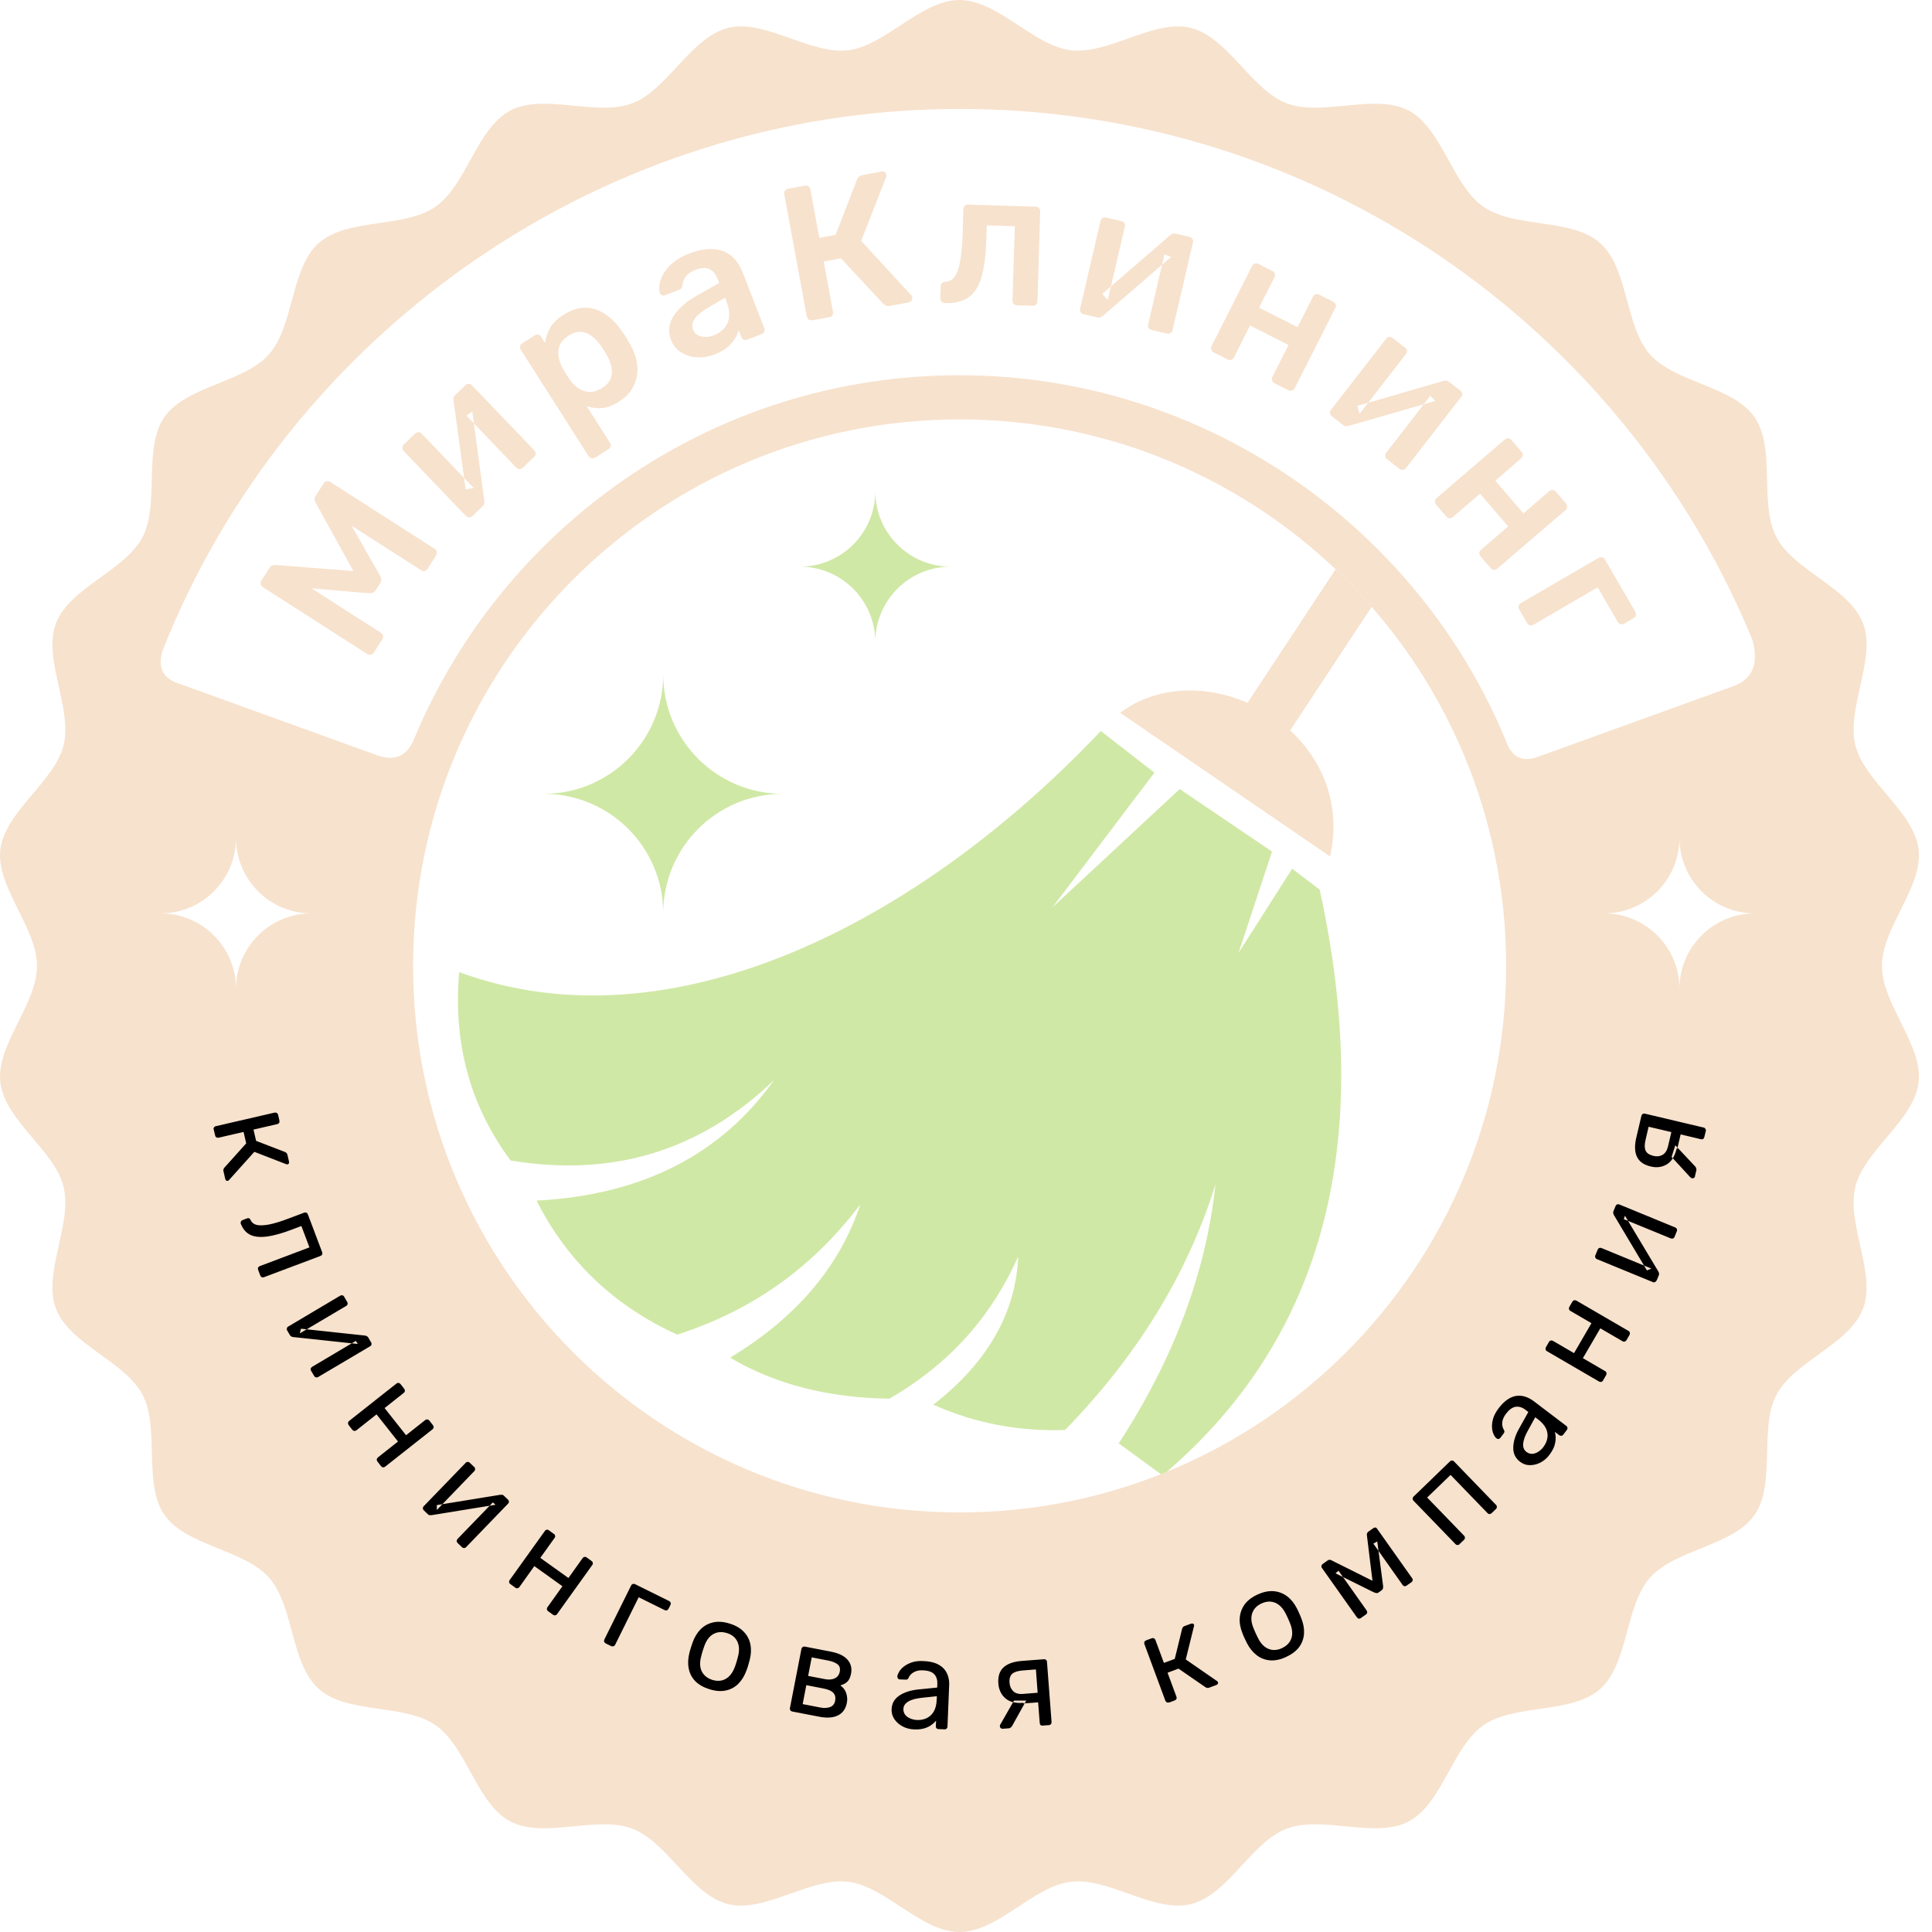
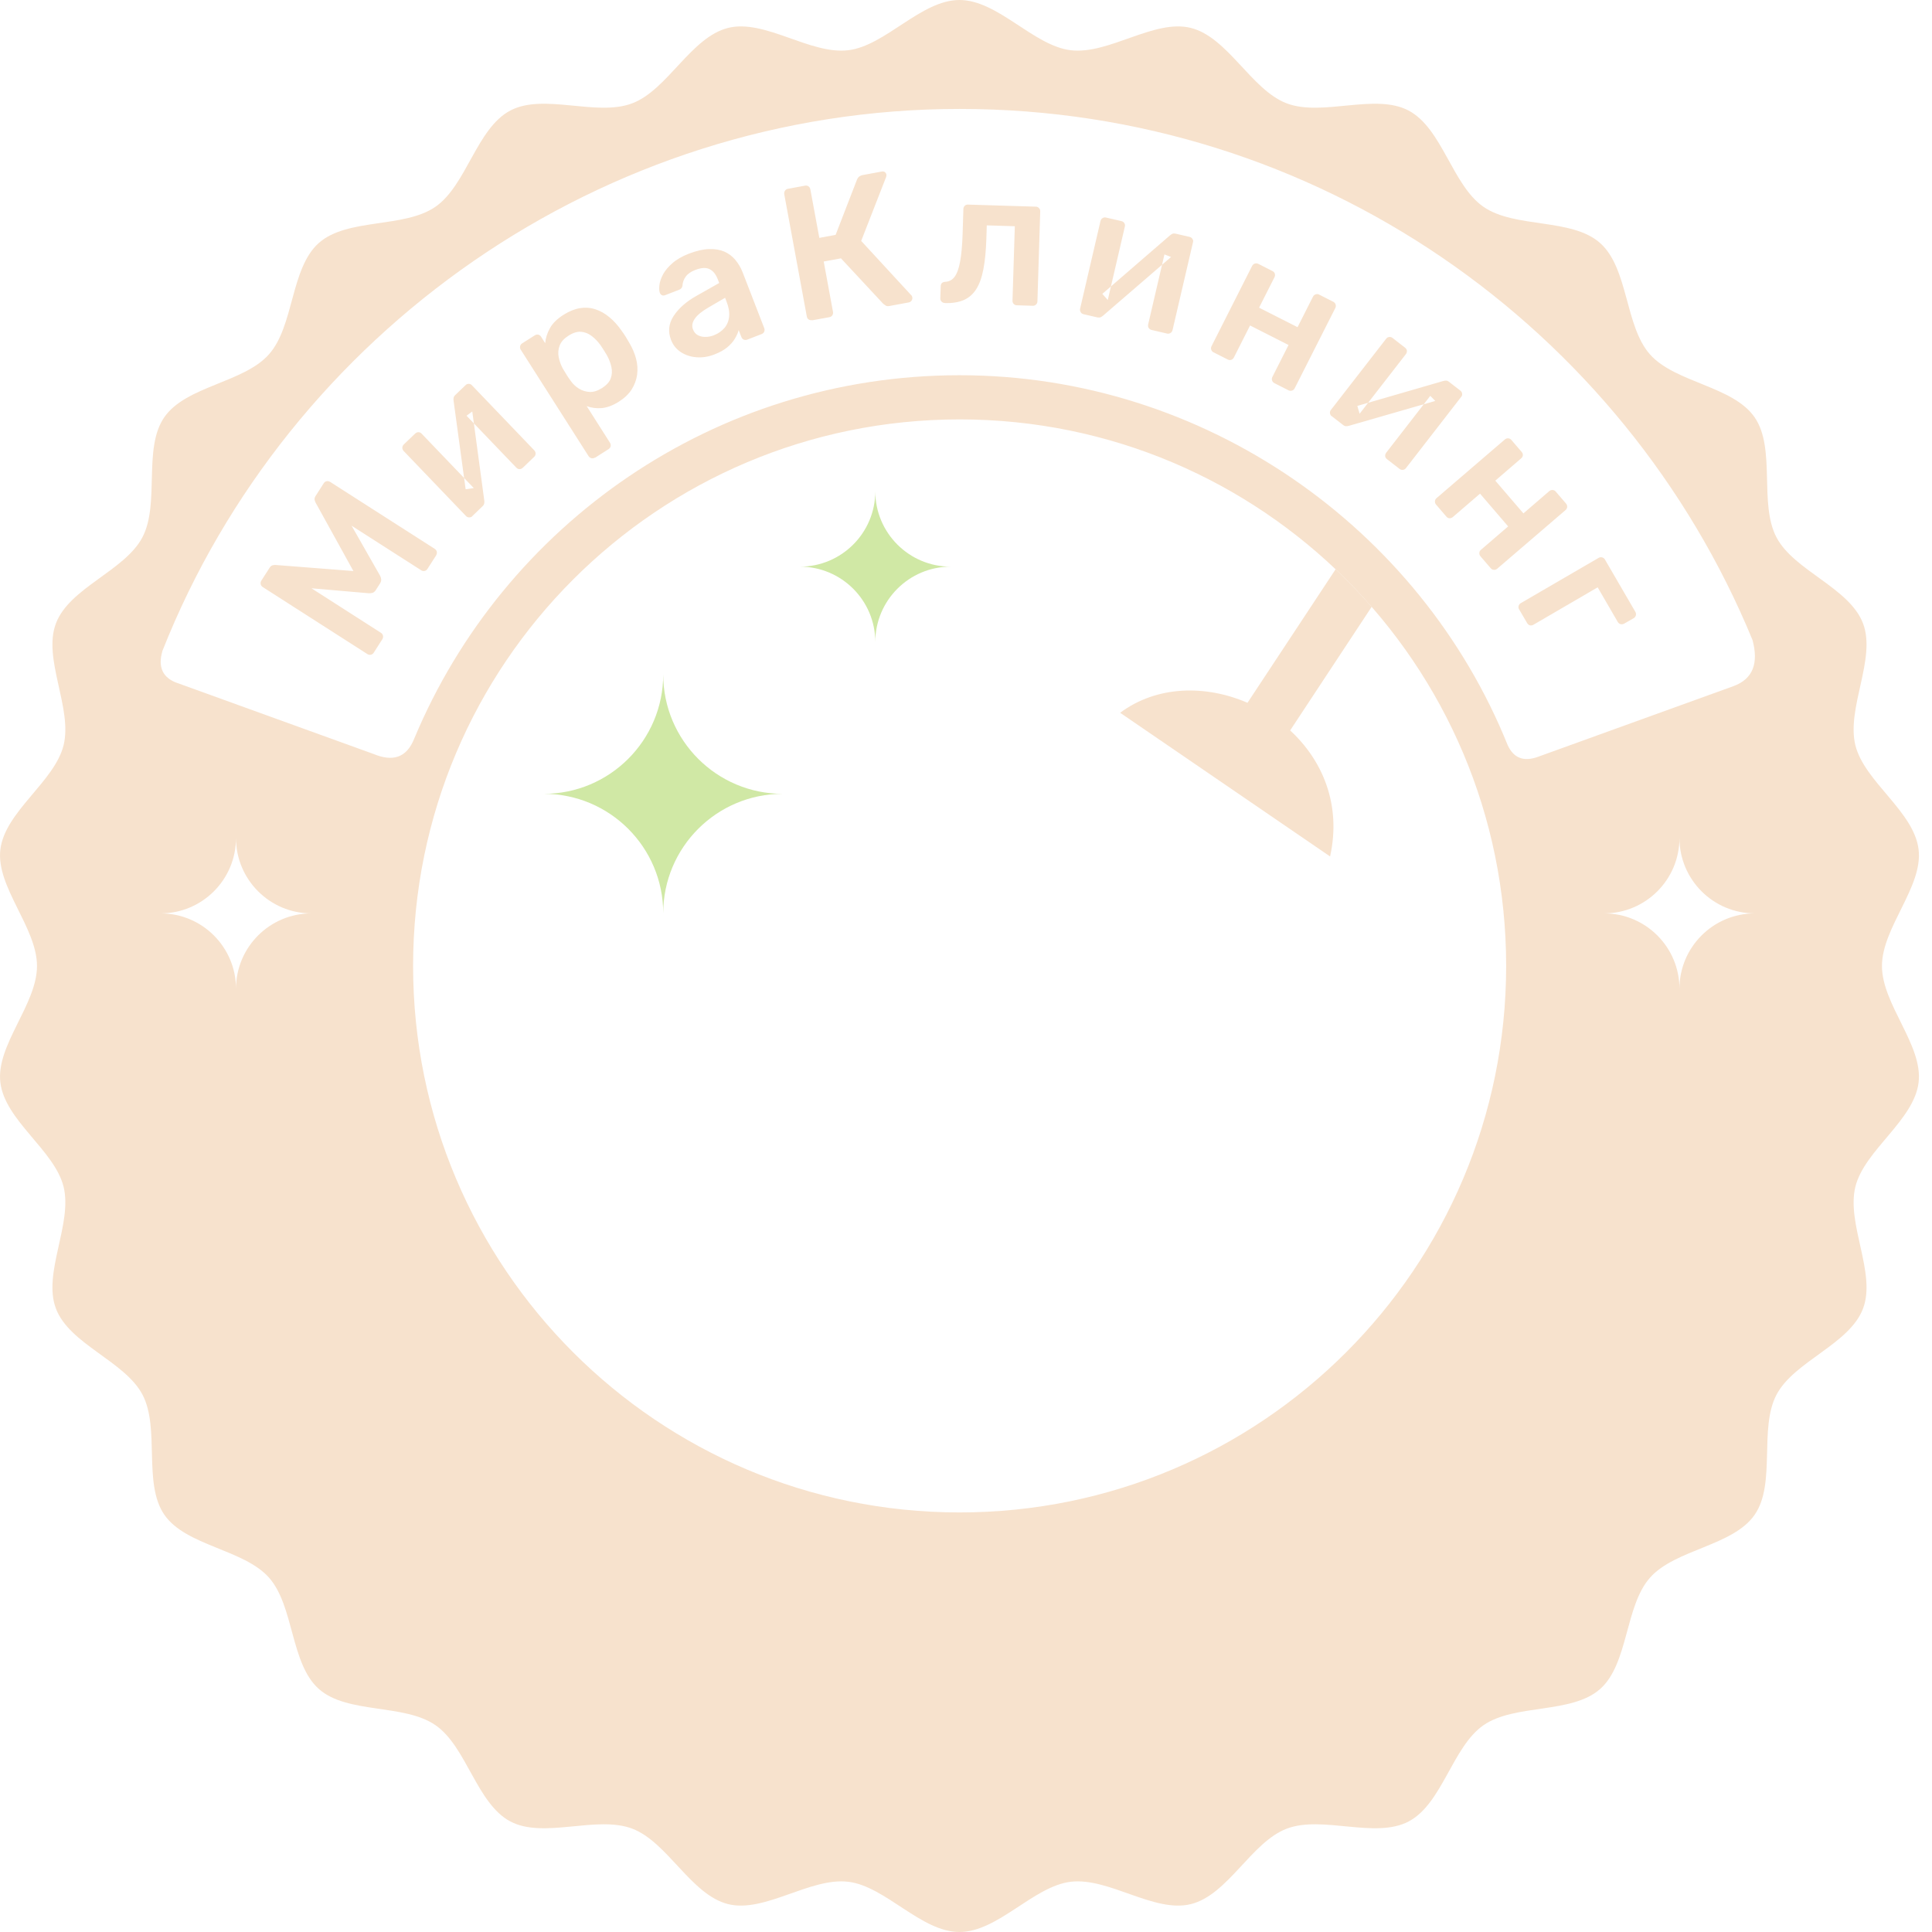
<svg xmlns="http://www.w3.org/2000/svg" width="60" height="60" viewBox="0 0 60 60" fill="none">
  <path fill-rule="evenodd" clip-rule="evenodd" d="M29.802 13.025C39.176 13.025 46.775 20.623 46.775 29.997C46.775 39.372 39.176 46.97 29.802 46.97C20.428 46.97 12.829 39.372 12.829 29.997C12.829 20.623 20.428 13.025 29.802 13.025ZM5.521 21.216L11.607 23.418C12.18 23.654 12.624 23.552 12.867 22.932C15.634 16.308 22.174 11.653 29.802 11.653C37.431 11.653 44.107 16.405 46.822 23.14C46.998 23.522 47.298 23.681 47.787 23.495L53.831 21.31C54.443 21.087 54.619 20.596 54.426 19.877C50.443 10.198 40.92 3.383 29.802 3.383C18.685 3.383 8.948 10.351 5.047 20.207C4.891 20.727 5.06 21.06 5.523 21.218L5.521 21.216ZM49.816 28.366C51.108 28.366 52.157 27.317 52.157 26.025C52.157 27.317 53.206 28.366 54.498 28.366C53.206 28.366 52.157 29.415 52.157 30.707C52.157 29.415 51.108 28.366 49.816 28.366ZM4.988 28.366C6.28 28.366 7.329 27.317 7.329 26.025C7.329 27.317 8.378 28.366 9.67 28.366C8.378 28.366 7.329 29.415 7.329 30.707C7.329 29.415 6.28 28.366 4.988 28.366ZM59.584 33.616C59.723 32.458 58.446 31.195 58.446 30C58.446 28.805 59.723 27.542 59.584 26.384C59.443 25.199 57.9 24.279 57.62 23.143C57.337 21.987 58.275 20.457 57.858 19.361C57.436 18.25 55.718 17.729 55.17 16.688C54.619 15.639 55.16 13.927 54.49 12.958C53.818 11.986 52.025 11.889 51.241 11.006C50.458 10.123 50.577 8.33 49.691 7.546C48.809 6.763 47.045 7.098 46.071 6.423C45.101 5.753 44.791 3.983 43.742 3.432C42.7 2.884 41.069 3.631 39.958 3.209C38.861 2.792 38.132 1.151 36.979 0.866C35.843 0.585 34.437 1.701 33.252 1.56C32.094 1.421 30.993 0 29.797 0C28.602 0 27.501 1.421 26.343 1.56C25.157 1.701 23.754 0.585 22.615 0.866C21.46 1.151 20.733 2.792 19.634 3.209C18.523 3.631 16.892 2.884 15.85 3.432C14.801 3.983 14.491 5.753 13.521 6.423C12.549 7.095 10.784 6.763 9.901 7.546C9.018 8.33 9.137 10.123 8.351 11.006C7.567 11.889 5.774 11.986 5.102 12.958C4.432 13.927 4.973 15.639 4.422 16.688C3.874 17.729 2.156 18.25 1.737 19.361C1.32 20.457 2.257 21.987 1.975 23.143C1.694 24.279 0.154 25.201 0.011 26.384C-0.128 27.542 1.149 28.805 1.149 30C1.149 31.195 -0.128 32.458 0.011 33.616C0.152 34.801 1.694 35.721 1.975 36.857C2.257 38.013 1.32 39.543 1.737 40.639C2.158 41.75 3.877 42.271 4.425 43.312C4.975 44.361 4.435 46.073 5.104 47.042C5.776 48.014 7.569 48.111 8.353 48.994C9.137 49.877 9.018 51.67 9.903 52.453C10.786 53.237 12.549 52.902 13.524 53.577C14.493 54.246 14.803 56.015 15.852 56.568C16.894 57.116 18.526 56.369 19.637 56.791C20.733 57.208 21.462 58.849 22.615 59.135C23.751 59.415 25.157 58.299 26.343 58.44C27.501 58.579 28.602 60 29.797 60C30.993 60 32.094 58.579 33.252 58.44C34.437 58.299 35.841 59.415 36.979 59.135C38.135 58.852 38.861 57.208 39.96 56.791C41.071 56.369 42.703 57.116 43.745 56.568C44.794 56.017 45.104 54.246 46.073 53.577C47.045 52.905 48.811 53.237 49.694 52.453C50.577 51.67 50.46 49.877 51.244 48.994C52.028 48.111 53.821 48.014 54.493 47.042C55.162 46.073 54.619 44.361 55.172 43.312C55.72 42.271 57.439 41.75 57.858 40.639C58.275 39.543 57.337 38.013 57.62 36.857C57.9 35.721 59.44 34.799 59.584 33.616Z" fill="#F7E2CD" />
  <path fill-rule="evenodd" clip-rule="evenodd" d="M16.887 24.653C18.935 24.653 20.597 22.992 20.597 20.943C20.597 22.992 22.258 24.653 24.307 24.653C22.258 24.653 20.597 26.315 20.597 28.363C20.597 26.315 18.935 24.653 16.887 24.653Z" fill="#D0E8A5" />
  <path fill-rule="evenodd" clip-rule="evenodd" d="M24.842 17.598C26.134 17.598 27.183 16.549 27.183 15.257C27.183 16.549 28.232 17.598 29.524 17.598C28.232 17.598 27.183 18.647 27.183 19.939C27.183 18.647 26.134 17.598 24.842 17.598Z" fill="#D0E8A5" />
  <path fill-rule="evenodd" clip-rule="evenodd" d="M41.478 17.677C41.87 18.049 42.242 18.439 42.599 18.845L40.067 22.684C41.071 23.609 41.664 24.991 41.307 26.598C39.134 25.11 36.962 23.624 34.787 22.136C35.933 21.283 37.45 21.266 38.742 21.826L41.478 17.68V17.677Z" fill="#F7E2CD" />
-   <path fill-rule="evenodd" clip-rule="evenodd" d="M15.855 36.039C14.632 34.39 14.064 32.455 14.26 30.191C20.845 32.614 28.542 28.663 34.187 22.702C34.742 23.133 35.295 23.565 35.851 23.996C34.794 25.39 33.74 26.786 32.684 28.18C34.001 26.955 35.32 25.73 36.637 24.505C37.592 25.152 38.549 25.799 39.504 26.446C39.157 27.495 38.809 28.542 38.465 29.591C39.02 28.721 39.573 27.85 40.129 26.98C40.414 27.195 40.699 27.411 40.984 27.627C42.661 35.312 41.22 41.413 36.235 45.708C36.176 45.733 36.116 45.758 36.054 45.783L34.742 44.825C36.451 42.206 37.455 39.523 37.748 36.78C36.858 39.64 35.263 42.164 33.078 44.409C31.684 44.458 30.318 44.22 28.986 43.623C30.695 42.293 31.546 40.753 31.622 39.022C30.854 40.728 29.656 42.256 27.622 43.437C25.728 43.412 24.076 42.993 22.675 42.164C24.622 40.984 26.038 39.444 26.72 37.403C25.368 39.183 23.587 40.624 21.033 41.448C19.047 40.545 17.603 39.144 16.663 37.286C20.004 37.11 22.424 35.813 24.039 33.541C21.69 35.798 18.942 36.555 15.855 36.039Z" fill="#D0E8A5" />
  <path fill-rule="evenodd" clip-rule="evenodd" d="M11.609 20.266C11.587 20.303 11.555 20.326 11.518 20.333C11.48 20.341 11.443 20.333 11.411 20.314L8.162 18.233C8.125 18.21 8.103 18.178 8.095 18.141C8.088 18.104 8.095 18.064 8.118 18.029L8.371 17.635C8.4 17.588 8.435 17.561 8.475 17.553C8.514 17.546 8.544 17.543 8.562 17.546L10.975 17.734L9.802 15.611C9.792 15.597 9.784 15.569 9.772 15.53C9.762 15.49 9.772 15.448 9.802 15.401L10.052 15.011C10.074 14.974 10.107 14.952 10.144 14.944C10.181 14.937 10.218 14.944 10.255 14.967L13.504 17.047C13.536 17.07 13.559 17.099 13.566 17.137C13.573 17.174 13.566 17.211 13.544 17.248L13.276 17.667C13.254 17.704 13.221 17.724 13.184 17.732C13.147 17.739 13.112 17.732 13.078 17.709L10.918 16.326L11.803 17.878C11.823 17.913 11.835 17.953 11.838 17.992C11.842 18.032 11.83 18.074 11.803 18.119L11.671 18.325C11.642 18.372 11.607 18.399 11.57 18.411C11.533 18.421 11.493 18.426 11.453 18.424L9.673 18.27L11.833 19.654C11.865 19.676 11.887 19.706 11.895 19.743C11.902 19.78 11.895 19.817 11.875 19.85L11.607 20.269L11.609 20.266ZM14.665 16.031L14.99 15.718C15.017 15.691 15.034 15.661 15.039 15.629C15.044 15.597 15.044 15.567 15.039 15.54L14.667 12.779L14.489 12.911L16.034 14.523C16.061 14.55 16.093 14.567 16.13 14.57C16.168 14.57 16.202 14.557 16.235 14.528L16.589 14.188C16.619 14.161 16.631 14.128 16.634 14.089C16.634 14.049 16.621 14.017 16.594 13.987L14.65 11.959C14.625 11.934 14.595 11.921 14.556 11.921C14.518 11.921 14.486 11.934 14.461 11.959L14.136 12.271C14.107 12.298 14.092 12.325 14.087 12.355C14.082 12.385 14.082 12.415 14.087 12.45L14.461 15.195L14.714 15.158L13.095 13.469C13.068 13.439 13.035 13.424 12.998 13.422C12.961 13.422 12.926 13.434 12.894 13.464L12.539 13.804C12.512 13.831 12.497 13.863 12.495 13.903C12.495 13.943 12.507 13.975 12.534 14.004L14.474 16.028C14.499 16.053 14.531 16.068 14.57 16.068C14.61 16.068 14.642 16.058 14.667 16.033L14.665 16.031ZM18.476 14.21C18.444 14.233 18.407 14.238 18.37 14.23C18.333 14.223 18.303 14.2 18.28 14.168L16.172 10.86C16.15 10.828 16.145 10.79 16.153 10.753C16.16 10.716 16.182 10.686 16.215 10.664L16.609 10.414C16.646 10.391 16.683 10.384 16.718 10.394C16.755 10.404 16.783 10.423 16.805 10.458L16.931 10.659C16.944 10.5 16.993 10.347 17.078 10.193C17.162 10.039 17.303 9.903 17.497 9.779C17.673 9.667 17.844 9.598 18.01 9.57C18.176 9.543 18.335 9.555 18.489 9.605C18.643 9.655 18.789 9.736 18.925 9.851C19.064 9.965 19.191 10.106 19.307 10.275C19.347 10.329 19.387 10.386 19.424 10.446C19.461 10.505 19.498 10.567 19.533 10.629C19.634 10.798 19.709 10.969 19.754 11.14C19.798 11.311 19.808 11.477 19.786 11.639C19.764 11.8 19.706 11.951 19.617 12.095C19.525 12.239 19.392 12.365 19.215 12.477C19.034 12.591 18.861 12.655 18.695 12.673C18.526 12.688 18.37 12.668 18.221 12.613L18.943 13.749C18.965 13.781 18.97 13.819 18.965 13.856C18.957 13.893 18.935 13.923 18.901 13.947L18.476 14.218V14.21ZM18.692 12.055C18.836 11.963 18.928 11.862 18.967 11.75C19.007 11.639 19.015 11.52 18.987 11.396C18.96 11.271 18.913 11.148 18.843 11.024C18.784 10.922 18.719 10.823 18.652 10.723C18.568 10.607 18.479 10.513 18.377 10.436C18.278 10.359 18.166 10.314 18.047 10.304C17.928 10.294 17.797 10.334 17.653 10.426C17.517 10.513 17.425 10.614 17.38 10.733C17.336 10.85 17.326 10.972 17.351 11.093C17.375 11.214 17.418 11.331 17.474 11.438C17.509 11.5 17.549 11.564 17.591 11.631C17.633 11.698 17.675 11.763 17.72 11.822C17.787 11.919 17.871 12.001 17.973 12.065C18.075 12.13 18.186 12.164 18.308 12.172C18.429 12.179 18.556 12.139 18.69 12.055H18.692ZM22.191 11.006C22 11.081 21.812 11.11 21.628 11.095C21.445 11.081 21.284 11.026 21.142 10.934C21.003 10.842 20.902 10.716 20.84 10.557C20.741 10.299 20.765 10.054 20.917 9.818C21.068 9.585 21.301 9.374 21.621 9.193L22.335 8.789L22.291 8.673C22.231 8.519 22.147 8.412 22.035 8.358C21.926 8.303 21.775 8.313 21.589 8.385C21.457 8.437 21.358 8.504 21.296 8.591C21.234 8.675 21.199 8.772 21.194 8.876C21.184 8.935 21.15 8.975 21.095 8.997L20.659 9.166C20.619 9.181 20.584 9.183 20.555 9.166C20.525 9.151 20.505 9.126 20.49 9.089C20.47 9.03 20.468 8.948 20.48 8.844C20.493 8.742 20.532 8.633 20.594 8.516C20.659 8.4 20.753 8.286 20.884 8.172C21.013 8.058 21.187 7.958 21.4 7.876C21.633 7.787 21.839 7.74 22.023 7.735C22.206 7.73 22.363 7.757 22.496 7.814C22.63 7.874 22.742 7.958 22.836 8.07C22.93 8.182 23.005 8.31 23.062 8.454L23.734 10.19C23.749 10.227 23.746 10.265 23.734 10.299C23.719 10.334 23.692 10.359 23.655 10.374L23.208 10.547C23.169 10.562 23.131 10.562 23.097 10.547C23.062 10.53 23.04 10.505 23.025 10.468L22.94 10.252C22.918 10.337 22.878 10.426 22.821 10.52C22.764 10.614 22.685 10.704 22.586 10.786C22.484 10.87 22.355 10.942 22.196 11.004L22.191 11.006ZM22.177 10.409C22.305 10.359 22.412 10.284 22.494 10.19C22.578 10.094 22.628 9.977 22.643 9.838C22.658 9.699 22.633 9.541 22.563 9.364L22.519 9.248L22 9.55C21.797 9.667 21.656 9.784 21.576 9.9C21.497 10.014 21.48 10.126 21.522 10.232C21.554 10.314 21.604 10.374 21.675 10.411C21.747 10.448 21.827 10.466 21.916 10.463C22.003 10.463 22.09 10.443 22.177 10.411V10.409ZM25.222 9.942C25.182 9.95 25.148 9.942 25.115 9.922C25.083 9.903 25.063 9.87 25.056 9.828L24.356 6.034C24.349 5.992 24.356 5.955 24.379 5.922C24.401 5.89 24.431 5.87 24.471 5.863L25.001 5.766C25.043 5.759 25.081 5.766 25.11 5.788C25.14 5.811 25.16 5.843 25.167 5.885L25.445 7.388L25.951 7.294L26.616 5.575C26.631 5.54 26.65 5.511 26.68 5.486C26.71 5.461 26.752 5.444 26.807 5.434L27.384 5.327C27.424 5.32 27.456 5.327 27.481 5.344C27.506 5.364 27.523 5.392 27.528 5.426C27.531 5.446 27.528 5.471 27.518 5.501L26.745 7.482L28.302 9.171C28.317 9.181 28.327 9.201 28.332 9.233C28.339 9.268 28.332 9.302 28.312 9.332C28.292 9.364 28.262 9.384 28.223 9.392L27.622 9.503C27.573 9.513 27.531 9.508 27.503 9.488C27.474 9.469 27.449 9.451 27.431 9.436L26.117 8.023L25.581 8.122L25.869 9.684C25.877 9.724 25.869 9.759 25.849 9.791C25.829 9.823 25.797 9.843 25.755 9.851L25.224 9.947L25.222 9.942ZM29.344 9.409C29.299 9.409 29.264 9.392 29.239 9.364C29.212 9.337 29.2 9.3 29.202 9.258L29.215 8.891C29.217 8.804 29.264 8.757 29.356 8.752C29.475 8.747 29.572 8.695 29.646 8.596C29.721 8.494 29.778 8.338 29.817 8.124C29.857 7.911 29.882 7.631 29.894 7.289L29.919 6.49C29.919 6.451 29.934 6.418 29.961 6.391C29.988 6.364 30.023 6.351 30.065 6.354L32.168 6.418C32.208 6.418 32.24 6.433 32.267 6.463C32.295 6.49 32.307 6.525 32.305 6.565L32.218 9.36C32.218 9.399 32.203 9.431 32.173 9.459C32.146 9.486 32.111 9.498 32.072 9.496L31.581 9.481C31.536 9.481 31.504 9.464 31.479 9.436C31.454 9.409 31.442 9.374 31.444 9.335L31.516 7.026L30.645 6.999L30.633 7.395C30.621 7.775 30.591 8.095 30.541 8.355C30.492 8.616 30.417 8.826 30.316 8.983C30.214 9.139 30.085 9.253 29.926 9.32C29.768 9.387 29.577 9.419 29.351 9.412L29.344 9.409ZM33.644 9.756C33.609 9.749 33.582 9.727 33.562 9.694C33.542 9.662 33.535 9.627 33.542 9.593L34.177 6.862C34.187 6.825 34.207 6.795 34.242 6.773C34.274 6.753 34.311 6.746 34.348 6.756L34.827 6.867C34.869 6.877 34.899 6.899 34.919 6.932C34.938 6.964 34.943 7.001 34.933 7.038L34.403 9.317L34.234 9.126L36.33 7.314C36.354 7.291 36.382 7.274 36.409 7.261C36.436 7.249 36.468 7.249 36.508 7.256L36.947 7.358C36.982 7.366 37.009 7.385 37.031 7.418C37.054 7.45 37.059 7.482 37.051 7.517L36.414 10.252C36.404 10.292 36.384 10.319 36.349 10.342C36.317 10.361 36.28 10.369 36.243 10.359L35.764 10.247C35.722 10.237 35.692 10.215 35.672 10.183C35.653 10.151 35.65 10.113 35.657 10.076L36.163 7.901L36.369 7.981L34.259 9.801C34.239 9.821 34.212 9.838 34.184 9.851C34.155 9.863 34.12 9.865 34.083 9.858L33.644 9.756ZM37.689 10.944C37.654 10.927 37.629 10.899 37.617 10.862C37.604 10.825 37.607 10.788 37.624 10.753L38.886 8.258C38.904 8.224 38.931 8.199 38.968 8.186C39.005 8.174 39.043 8.177 39.077 8.194L39.516 8.417C39.556 8.437 39.581 8.464 39.591 8.501C39.601 8.539 39.598 8.573 39.581 8.608L39.102 9.555L40.297 10.161L40.776 9.213C40.794 9.178 40.821 9.154 40.858 9.141C40.895 9.129 40.932 9.131 40.967 9.149L41.406 9.372C41.441 9.389 41.466 9.417 41.478 9.454C41.49 9.491 41.488 9.528 41.471 9.563L40.208 12.058C40.191 12.092 40.164 12.117 40.126 12.13C40.089 12.142 40.052 12.139 40.017 12.122L39.578 11.899C39.544 11.882 39.519 11.854 39.506 11.817C39.494 11.78 39.496 11.743 39.514 11.708L40.017 10.714L38.822 10.108L38.319 11.103C38.301 11.138 38.274 11.162 38.239 11.175C38.204 11.187 38.167 11.185 38.128 11.165L37.689 10.942V10.944ZM41.356 12.923L41.711 13.198C41.743 13.223 41.773 13.236 41.805 13.236C41.838 13.236 41.867 13.231 41.895 13.223L44.573 12.452L44.419 12.293L43.05 14.059C43.026 14.091 43.016 14.123 43.018 14.163C43.02 14.2 43.04 14.233 43.075 14.26L43.464 14.562C43.497 14.587 43.531 14.597 43.569 14.592C43.608 14.587 43.638 14.57 43.663 14.538L45.384 12.318C45.406 12.291 45.414 12.259 45.406 12.221C45.401 12.184 45.384 12.154 45.354 12.132L44.999 11.857C44.967 11.832 44.938 11.82 44.908 11.82C44.878 11.82 44.848 11.825 44.813 11.835L42.153 12.606L42.224 12.849L43.66 10.999C43.685 10.966 43.695 10.934 43.693 10.895C43.69 10.857 43.67 10.825 43.636 10.798L43.246 10.495C43.214 10.47 43.179 10.461 43.142 10.466C43.102 10.47 43.073 10.488 43.048 10.52L41.329 12.735C41.307 12.762 41.299 12.797 41.304 12.834C41.309 12.874 41.327 12.903 41.354 12.926L41.356 12.923ZM44.598 15.671C44.573 15.641 44.561 15.607 44.563 15.567C44.566 15.527 44.583 15.495 44.613 15.47L46.736 13.647C46.765 13.623 46.8 13.61 46.84 13.613C46.879 13.615 46.912 13.633 46.936 13.662L47.256 14.034C47.283 14.066 47.296 14.101 47.294 14.141C47.288 14.178 47.271 14.21 47.241 14.235L46.438 14.927L47.311 15.944L48.114 15.252C48.144 15.227 48.179 15.215 48.218 15.217C48.258 15.22 48.29 15.237 48.315 15.267L48.635 15.639C48.66 15.668 48.672 15.703 48.67 15.743C48.667 15.783 48.65 15.815 48.62 15.84L46.497 17.662C46.468 17.687 46.433 17.7 46.393 17.697C46.354 17.695 46.321 17.677 46.297 17.648L45.977 17.276C45.952 17.246 45.939 17.211 45.942 17.171C45.944 17.132 45.962 17.099 45.992 17.075L46.837 16.348L45.964 15.331L45.118 16.058C45.089 16.083 45.054 16.095 45.017 16.095C44.98 16.095 44.945 16.075 44.918 16.043L44.598 15.671ZM47.179 18.927L47.427 19.351C47.45 19.388 47.48 19.411 47.514 19.421C47.551 19.428 47.586 19.423 47.621 19.403L49.617 18.24L50.242 19.317C50.262 19.351 50.292 19.374 50.329 19.384C50.366 19.393 50.403 19.388 50.443 19.366L50.736 19.198C50.77 19.178 50.793 19.148 50.803 19.111C50.812 19.073 50.808 19.036 50.788 19.002L49.843 17.377C49.823 17.343 49.793 17.32 49.756 17.31C49.719 17.3 49.682 17.305 49.647 17.325L47.229 18.731C47.194 18.751 47.172 18.781 47.162 18.818C47.152 18.855 47.157 18.892 47.177 18.927H47.179Z" fill="#F7E2CD" />
-   <path fill-rule="evenodd" clip-rule="evenodd" d="M51.804 35.592L51.906 35.158L51.199 34.992L51.105 35.396C51.07 35.54 51.07 35.652 51.105 35.731C51.14 35.811 51.219 35.865 51.348 35.897C51.452 35.922 51.549 35.912 51.631 35.865C51.715 35.818 51.772 35.729 51.804 35.595V35.592ZM52.643 36.53C52.638 36.552 52.625 36.569 52.605 36.582C52.586 36.594 52.566 36.597 52.546 36.592C52.536 36.589 52.526 36.584 52.514 36.577C52.504 36.569 52.491 36.559 52.481 36.547L51.913 35.93L52.028 35.568L52.65 36.23C52.66 36.242 52.67 36.259 52.677 36.282C52.685 36.302 52.687 36.324 52.682 36.344L52.638 36.527L52.643 36.53ZM52.93 35.312C52.923 35.339 52.91 35.359 52.891 35.372C52.871 35.384 52.848 35.386 52.821 35.379L52.194 35.23L52.09 35.672L52.07 35.667C52.013 35.907 51.911 36.073 51.765 36.16C51.618 36.247 51.452 36.272 51.269 36.227C51.053 36.178 50.909 36.076 50.837 35.925C50.765 35.773 50.758 35.57 50.82 35.315L50.976 34.652C50.981 34.628 50.996 34.608 51.016 34.595C51.036 34.583 51.06 34.581 51.085 34.586L52.908 35.017C52.933 35.022 52.953 35.037 52.965 35.057C52.977 35.077 52.982 35.101 52.975 35.126L52.93 35.31V35.312ZM51.442 39.771C51.432 39.793 51.417 39.808 51.395 39.818C51.373 39.828 51.353 39.828 51.333 39.818L49.595 39.104C49.57 39.094 49.553 39.077 49.545 39.054C49.535 39.032 49.535 39.01 49.545 38.985L49.617 38.809C49.627 38.784 49.644 38.767 49.667 38.759C49.689 38.749 49.711 38.749 49.736 38.759L51.286 39.397L51.147 39.454L50.123 37.737C50.113 37.72 50.106 37.7 50.101 37.68C50.096 37.661 50.098 37.641 50.106 37.618L50.175 37.45C50.182 37.43 50.197 37.415 50.22 37.405C50.242 37.395 50.262 37.395 50.282 37.403L52.025 38.119C52.05 38.129 52.067 38.147 52.075 38.169C52.085 38.191 52.085 38.214 52.075 38.238L52.005 38.41C51.995 38.437 51.978 38.454 51.956 38.462C51.933 38.469 51.911 38.469 51.886 38.459L50.428 37.861L50.465 37.757L51.499 39.483C51.507 39.498 51.514 39.516 51.522 39.535C51.527 39.555 51.527 39.578 51.517 39.602L51.45 39.766L51.442 39.771ZM49.786 42.871C49.773 42.893 49.753 42.908 49.731 42.916C49.709 42.921 49.684 42.918 49.662 42.906L48.042 41.963C48.02 41.951 48.005 41.931 48 41.909C47.995 41.886 47.998 41.862 48.01 41.839L48.104 41.676C48.117 41.653 48.136 41.638 48.159 41.631C48.181 41.626 48.206 41.629 48.228 41.641L48.883 42.023L49.424 41.093L48.769 40.711C48.747 40.699 48.732 40.679 48.727 40.656C48.722 40.634 48.724 40.609 48.737 40.587L48.831 40.426C48.843 40.403 48.863 40.389 48.885 40.381C48.908 40.376 48.933 40.379 48.955 40.391L50.574 41.333C50.597 41.346 50.611 41.366 50.617 41.388C50.621 41.41 50.619 41.435 50.606 41.457L50.512 41.619C50.5 41.641 50.48 41.656 50.458 41.663C50.435 41.671 50.411 41.666 50.388 41.653L49.699 41.252L49.158 42.179L49.848 42.581C49.87 42.593 49.885 42.613 49.89 42.635C49.897 42.658 49.892 42.682 49.88 42.705L49.786 42.868V42.871ZM47.931 44.939C47.995 44.852 48.037 44.761 48.055 44.661C48.072 44.562 48.057 44.463 48.013 44.364C47.965 44.265 47.884 44.17 47.767 44.081L47.678 44.014L47.455 44.419C47.363 44.582 47.313 44.721 47.303 44.835C47.296 44.947 47.328 45.033 47.405 45.09C47.464 45.135 47.526 45.155 47.591 45.15C47.655 45.145 47.717 45.123 47.777 45.083C47.836 45.043 47.889 44.996 47.931 44.939ZM48.117 45.185C48.037 45.289 47.943 45.368 47.836 45.423C47.73 45.477 47.621 45.502 47.509 45.502C47.398 45.502 47.298 45.465 47.206 45.396C47.063 45.286 46.991 45.14 46.996 44.957C46.998 44.773 47.058 44.577 47.174 44.369L47.464 43.851L47.373 43.781C47.271 43.704 47.172 43.675 47.07 43.689C46.968 43.704 46.869 43.776 46.77 43.905C46.701 43.997 46.661 44.086 46.654 44.175C46.646 44.262 46.663 44.339 46.706 44.408C46.728 44.446 46.725 44.478 46.703 44.51L46.596 44.652C46.579 44.674 46.559 44.686 46.537 44.689C46.515 44.689 46.495 44.684 46.475 44.669C46.443 44.644 46.413 44.605 46.386 44.545C46.358 44.485 46.341 44.413 46.336 44.332C46.331 44.247 46.341 44.156 46.371 44.054C46.401 43.952 46.458 43.846 46.544 43.731C46.641 43.605 46.738 43.513 46.834 43.451C46.931 43.389 47.028 43.355 47.12 43.347C47.212 43.34 47.301 43.35 47.388 43.382C47.474 43.412 47.551 43.456 47.623 43.508L48.642 44.282C48.665 44.297 48.675 44.319 48.68 44.342C48.682 44.366 48.677 44.389 48.66 44.408L48.551 44.552C48.533 44.575 48.514 44.587 48.489 44.59C48.466 44.59 48.444 44.585 48.422 44.57L48.285 44.466C48.303 44.523 48.313 44.587 48.313 44.661C48.313 44.736 48.3 44.815 48.273 44.904C48.243 44.991 48.191 45.086 48.114 45.187L48.117 45.185ZM45.329 47.952L45.466 47.821C45.485 47.804 45.495 47.781 45.495 47.757C45.495 47.732 45.488 47.712 45.468 47.692L44.322 46.507L45.049 45.805L46.195 46.99C46.212 47.01 46.234 47.02 46.257 47.02C46.279 47.02 46.301 47.013 46.321 46.995L46.458 46.864C46.477 46.846 46.487 46.824 46.487 46.799C46.487 46.774 46.48 46.755 46.46 46.735L45.158 45.388C45.141 45.368 45.118 45.358 45.094 45.358C45.069 45.358 45.049 45.366 45.029 45.386L43.901 46.477C43.881 46.494 43.871 46.517 43.871 46.541C43.871 46.566 43.878 46.586 43.898 46.606L45.2 47.952C45.218 47.972 45.24 47.982 45.265 47.982C45.289 47.982 45.309 47.975 45.329 47.955V47.952ZM42.264 50.251C42.242 50.266 42.219 50.271 42.2 50.269C42.177 50.266 42.16 50.251 42.142 50.231L41.049 48.687C41.036 48.669 41.034 48.649 41.039 48.627C41.044 48.605 41.054 48.59 41.069 48.577L41.232 48.461C41.267 48.436 41.307 48.434 41.349 48.456L42.624 49.093L42.45 47.677C42.445 47.63 42.46 47.593 42.495 47.568L42.656 47.454C42.673 47.441 42.693 47.437 42.713 47.439C42.735 47.441 42.75 47.452 42.762 47.469L43.856 49.014C43.871 49.036 43.876 49.056 43.873 49.078C43.868 49.101 43.859 49.118 43.839 49.133L43.68 49.245C43.658 49.259 43.638 49.264 43.615 49.262C43.593 49.257 43.576 49.245 43.561 49.225L42.651 47.938L42.772 47.871L42.951 49.234C42.956 49.264 42.956 49.292 42.951 49.319C42.948 49.346 42.931 49.371 42.901 49.393L42.817 49.453C42.79 49.473 42.762 49.48 42.735 49.473C42.708 49.465 42.681 49.458 42.653 49.445L41.475 48.86L41.57 48.781L42.443 50.016C42.457 50.038 42.462 50.058 42.46 50.08C42.457 50.102 42.443 50.12 42.423 50.137L42.264 50.249V50.251ZM39.811 51.184C39.96 51.117 40.057 51.015 40.104 50.881C40.151 50.747 40.136 50.586 40.059 50.4C40.044 50.363 40.025 50.316 40 50.261C39.975 50.207 39.953 50.162 39.935 50.125C39.846 49.946 39.734 49.83 39.603 49.775C39.471 49.721 39.33 49.728 39.181 49.795C39.033 49.862 38.936 49.964 38.889 50.1C38.842 50.236 38.856 50.395 38.936 50.581C38.951 50.618 38.971 50.666 38.995 50.72C39.02 50.775 39.042 50.819 39.06 50.854C39.147 51.035 39.258 51.151 39.39 51.206C39.524 51.261 39.663 51.253 39.811 51.186V51.184ZM39.938 51.462C39.754 51.543 39.588 51.578 39.434 51.563C39.281 51.548 39.144 51.496 39.023 51.4C38.901 51.305 38.802 51.181 38.723 51.025C38.703 50.985 38.678 50.933 38.648 50.871C38.618 50.807 38.599 50.757 38.584 50.718C38.519 50.554 38.489 50.395 38.502 50.244C38.512 50.093 38.564 49.954 38.653 49.827C38.745 49.703 38.879 49.599 39.06 49.517C39.241 49.435 39.407 49.403 39.561 49.416C39.715 49.431 39.851 49.483 39.972 49.574C40.094 49.666 40.196 49.792 40.275 49.949C40.295 49.986 40.32 50.036 40.347 50.1C40.377 50.164 40.399 50.217 40.414 50.259C40.478 50.42 40.506 50.579 40.498 50.73C40.488 50.884 40.439 51.023 40.349 51.147C40.258 51.271 40.121 51.375 39.94 51.459L39.938 51.462ZM36.307 52.868C36.282 52.878 36.26 52.878 36.238 52.868C36.215 52.858 36.2 52.84 36.191 52.816L35.541 51.06C35.531 51.035 35.531 51.013 35.541 50.99C35.551 50.968 35.568 50.953 35.593 50.943L35.767 50.879C35.791 50.869 35.814 50.871 35.836 50.879C35.858 50.889 35.873 50.906 35.883 50.931L36.146 51.643L36.483 51.519L36.709 50.594C36.714 50.571 36.724 50.554 36.734 50.536C36.746 50.522 36.763 50.509 36.788 50.499L36.982 50.427C37.004 50.42 37.024 50.417 37.044 50.422C37.061 50.427 37.076 50.44 37.083 50.46C37.083 50.465 37.083 50.472 37.083 50.482C37.083 50.492 37.083 50.502 37.078 50.512L36.825 51.536L37.788 52.201C37.805 52.211 37.817 52.225 37.825 52.243C37.832 52.263 37.83 52.28 37.82 52.295C37.81 52.31 37.795 52.322 37.773 52.33L37.547 52.414C37.525 52.421 37.505 52.424 37.485 52.419C37.468 52.414 37.448 52.406 37.431 52.394L36.6 51.821L36.26 51.948L36.535 52.692C36.545 52.716 36.545 52.739 36.535 52.761C36.525 52.783 36.508 52.798 36.483 52.808L36.31 52.873L36.307 52.868ZM31.779 52.605L32.225 52.57L32.171 51.846L31.756 51.878C31.61 51.891 31.503 51.923 31.436 51.98C31.372 52.037 31.342 52.131 31.352 52.263C31.36 52.369 31.399 52.456 31.469 52.523C31.538 52.59 31.642 52.617 31.779 52.607V52.605ZM31.141 53.688C31.117 53.688 31.097 53.684 31.079 53.669C31.062 53.654 31.052 53.636 31.052 53.617C31.052 53.607 31.052 53.594 31.055 53.582C31.057 53.569 31.064 53.557 31.074 53.542L31.491 52.813H31.87L31.429 53.607C31.419 53.622 31.407 53.634 31.389 53.649C31.372 53.664 31.352 53.671 31.332 53.674L31.144 53.688H31.141ZM32.389 53.594C32.359 53.594 32.337 53.589 32.319 53.575C32.302 53.56 32.292 53.537 32.29 53.51L32.24 52.868L31.786 52.902V52.883C31.538 52.902 31.35 52.855 31.221 52.741C31.092 52.627 31.02 52.476 31.005 52.287C30.988 52.067 31.04 51.898 31.164 51.784C31.285 51.67 31.479 51.6 31.741 51.581L32.419 51.529C32.446 51.529 32.468 51.533 32.486 51.548C32.503 51.563 32.515 51.586 32.515 51.61L32.657 53.478C32.657 53.505 32.652 53.527 32.637 53.545C32.622 53.562 32.6 53.575 32.575 53.575L32.386 53.589L32.389 53.594ZM28.48 53.416C28.587 53.421 28.689 53.401 28.778 53.359C28.87 53.316 28.942 53.247 28.999 53.153C29.053 53.059 29.085 52.937 29.09 52.788L29.095 52.677L28.634 52.726C28.446 52.746 28.304 52.783 28.208 52.843C28.111 52.9 28.059 52.977 28.056 53.071C28.054 53.145 28.074 53.207 28.113 53.257C28.155 53.307 28.208 53.346 28.275 53.371C28.341 53.398 28.409 53.413 28.48 53.416ZM28.386 53.708C28.255 53.703 28.136 53.671 28.029 53.614C27.922 53.557 27.841 53.483 27.776 53.391C27.714 53.299 27.684 53.195 27.689 53.083C27.697 52.902 27.776 52.761 27.927 52.659C28.079 52.558 28.275 52.493 28.513 52.468L29.105 52.409L29.11 52.295C29.115 52.168 29.083 52.069 29.014 51.995C28.944 51.92 28.828 51.881 28.664 51.873C28.547 51.868 28.453 51.888 28.376 51.933C28.299 51.977 28.247 52.034 28.215 52.109C28.198 52.148 28.168 52.166 28.131 52.163L27.952 52.156C27.922 52.156 27.903 52.146 27.888 52.129C27.873 52.111 27.868 52.091 27.868 52.067C27.868 52.027 27.888 51.98 27.92 51.923C27.952 51.866 28.002 51.811 28.066 51.759C28.131 51.707 28.215 51.662 28.314 51.628C28.413 51.593 28.535 51.578 28.679 51.586C28.837 51.593 28.969 51.618 29.076 51.662C29.182 51.707 29.264 51.767 29.324 51.836C29.383 51.908 29.425 51.987 29.448 52.074C29.472 52.161 29.482 52.25 29.477 52.339L29.425 53.619C29.425 53.646 29.415 53.666 29.398 53.684C29.381 53.701 29.358 53.708 29.331 53.706L29.15 53.699C29.12 53.699 29.098 53.688 29.083 53.671C29.068 53.654 29.061 53.632 29.063 53.604L29.071 53.436C29.033 53.483 28.986 53.527 28.927 53.569C28.867 53.614 28.793 53.649 28.706 53.676C28.617 53.703 28.51 53.713 28.384 53.708H28.386ZM25.098 52.047L25.614 52.146C25.738 52.171 25.842 52.163 25.926 52.121C26.01 52.081 26.062 52.012 26.08 51.913C26.1 51.811 26.075 51.737 26.01 51.685C25.943 51.633 25.849 51.596 25.725 51.571L25.209 51.471L25.098 52.044V52.047ZM24.927 52.922L25.465 53.026C25.589 53.051 25.693 53.046 25.78 53.014C25.864 52.982 25.919 52.915 25.936 52.818C25.956 52.714 25.936 52.632 25.876 52.57C25.817 52.508 25.718 52.466 25.579 52.439L25.041 52.334L24.927 52.925V52.922ZM24.604 53.153C24.579 53.148 24.56 53.136 24.545 53.116C24.532 53.096 24.527 53.074 24.532 53.046L24.889 51.209C24.894 51.184 24.907 51.164 24.927 51.149C24.947 51.137 24.969 51.132 24.996 51.137L25.802 51.293C26.045 51.34 26.219 51.424 26.323 51.546C26.427 51.667 26.462 51.811 26.43 51.977C26.407 52.094 26.367 52.178 26.313 52.228C26.258 52.28 26.186 52.317 26.097 52.342C26.186 52.401 26.248 52.483 26.281 52.585C26.313 52.687 26.32 52.786 26.3 52.885C26.263 53.071 26.172 53.2 26.023 53.274C25.874 53.346 25.68 53.361 25.442 53.314L24.604 53.153ZM22.124 52.171C22.28 52.218 22.419 52.208 22.543 52.136C22.667 52.064 22.762 51.935 22.829 51.747C22.843 51.709 22.858 51.662 22.876 51.605C22.893 51.548 22.905 51.499 22.915 51.462C22.968 51.268 22.96 51.107 22.898 50.978C22.836 50.849 22.727 50.762 22.571 50.715C22.414 50.668 22.273 50.678 22.149 50.75C22.025 50.819 21.931 50.951 21.866 51.139C21.852 51.176 21.837 51.224 21.819 51.281C21.802 51.337 21.787 51.387 21.78 51.424C21.725 51.618 21.732 51.779 21.794 51.906C21.859 52.034 21.968 52.121 22.124 52.171ZM22.035 52.461C21.844 52.401 21.695 52.317 21.589 52.206C21.482 52.094 21.415 51.962 21.388 51.811C21.358 51.66 21.368 51.501 21.41 51.333C21.42 51.288 21.435 51.233 21.457 51.166C21.477 51.099 21.494 51.047 21.509 51.008C21.569 50.842 21.653 50.705 21.76 50.596C21.869 50.489 21.998 50.417 22.149 50.385C22.3 50.35 22.469 50.363 22.66 50.422C22.848 50.48 22.997 50.566 23.101 50.678C23.208 50.789 23.275 50.921 23.305 51.07C23.334 51.218 23.327 51.38 23.282 51.551C23.273 51.593 23.258 51.645 23.238 51.712C23.218 51.779 23.201 51.834 23.183 51.876C23.124 52.039 23.042 52.176 22.935 52.285C22.829 52.394 22.697 52.466 22.548 52.498C22.397 52.533 22.226 52.52 22.035 52.461ZM18.811 51.038C18.786 51.025 18.771 51.008 18.764 50.985C18.756 50.963 18.759 50.938 18.769 50.916L19.6 49.239C19.612 49.215 19.629 49.2 19.652 49.192C19.674 49.185 19.699 49.187 19.721 49.197L20.78 49.721C20.802 49.733 20.82 49.75 20.827 49.773C20.835 49.795 20.832 49.82 20.822 49.842L20.763 49.961C20.75 49.986 20.733 50.001 20.711 50.008C20.688 50.016 20.664 50.013 20.641 50.003L19.835 49.604L19.104 51.08C19.091 51.104 19.074 51.119 19.052 51.127C19.029 51.134 19.005 51.132 18.982 51.122L18.811 51.038ZM15.85 49.195C15.828 49.18 15.815 49.16 15.813 49.135C15.808 49.111 15.813 49.088 15.83 49.068L16.921 47.546C16.936 47.523 16.956 47.511 16.981 47.508C17.006 47.504 17.028 47.508 17.048 47.526L17.202 47.638C17.224 47.652 17.236 47.672 17.239 47.697C17.244 47.722 17.239 47.744 17.221 47.764L16.78 48.381L17.653 49.006L18.094 48.389C18.109 48.367 18.129 48.354 18.154 48.352C18.179 48.347 18.201 48.352 18.221 48.369L18.372 48.478C18.394 48.493 18.407 48.513 18.409 48.538C18.414 48.562 18.409 48.585 18.392 48.605L17.301 50.127C17.286 50.15 17.266 50.162 17.241 50.164C17.216 50.169 17.194 50.164 17.174 50.147L17.023 50.038C17.001 50.023 16.988 50.003 16.986 49.978C16.981 49.954 16.986 49.931 17.003 49.912L17.467 49.262L16.594 48.637L16.13 49.287C16.115 49.309 16.096 49.321 16.071 49.324C16.046 49.329 16.024 49.324 16.004 49.306L15.85 49.195ZM13.159 46.903C13.142 46.886 13.134 46.866 13.132 46.841C13.132 46.817 13.139 46.797 13.154 46.782L14.461 45.43C14.479 45.41 14.501 45.401 14.526 45.401C14.55 45.401 14.57 45.408 14.59 45.428L14.727 45.559C14.746 45.577 14.756 45.599 14.756 45.624C14.756 45.648 14.749 45.668 14.729 45.688L13.566 46.894V46.742L15.535 46.422C15.555 46.422 15.575 46.422 15.595 46.422C15.614 46.422 15.632 46.435 15.649 46.45L15.78 46.576C15.795 46.591 15.803 46.608 15.805 46.633C15.805 46.655 15.8 46.675 15.786 46.69L14.476 48.047C14.459 48.066 14.436 48.076 14.412 48.076C14.387 48.076 14.367 48.069 14.347 48.049L14.213 47.92C14.193 47.9 14.181 47.878 14.184 47.856C14.184 47.833 14.193 47.811 14.211 47.791L15.307 46.658L15.389 46.732L13.402 47.055C13.385 47.055 13.367 47.057 13.345 47.055C13.325 47.055 13.306 47.042 13.286 47.025L13.157 46.901L13.159 46.903ZM10.826 44.255L10.942 44.404C10.96 44.423 10.979 44.436 11.002 44.438C11.027 44.441 11.049 44.433 11.069 44.419L11.694 43.925L12.361 44.768L11.736 45.262C11.716 45.279 11.704 45.299 11.701 45.321C11.698 45.346 11.706 45.368 11.721 45.388L11.835 45.535C11.852 45.554 11.872 45.567 11.895 45.569C11.919 45.572 11.942 45.564 11.961 45.549L13.432 44.389C13.452 44.371 13.464 44.352 13.467 44.329C13.469 44.304 13.462 44.282 13.447 44.262L13.333 44.116C13.316 44.096 13.296 44.084 13.273 44.081C13.248 44.079 13.226 44.086 13.206 44.101L12.611 44.572L11.944 43.729L12.539 43.258C12.559 43.24 12.572 43.221 12.574 43.198C12.576 43.173 12.569 43.151 12.554 43.131L12.438 42.983C12.42 42.963 12.4 42.95 12.378 42.948C12.353 42.945 12.331 42.953 12.311 42.968L10.843 44.128C10.823 44.146 10.811 44.166 10.808 44.188C10.806 44.213 10.813 44.235 10.828 44.255H10.826ZM8.919 41.319C8.906 41.299 8.904 41.276 8.909 41.252C8.914 41.229 8.926 41.212 8.946 41.2L10.563 40.24C10.585 40.227 10.607 40.222 10.632 40.227C10.655 40.232 10.674 40.247 10.687 40.27L10.783 40.433C10.796 40.456 10.801 40.478 10.793 40.503C10.788 40.525 10.774 40.545 10.751 40.557L9.31 41.41L9.348 41.264L11.334 41.477C11.354 41.48 11.374 41.487 11.391 41.495C11.408 41.502 11.423 41.517 11.436 41.537L11.527 41.693C11.537 41.71 11.542 41.73 11.537 41.755C11.532 41.777 11.52 41.795 11.503 41.805L9.881 42.764C9.858 42.777 9.836 42.782 9.811 42.774C9.789 42.769 9.769 42.754 9.757 42.732L9.662 42.573C9.648 42.549 9.643 42.524 9.65 42.502C9.658 42.479 9.672 42.462 9.695 42.447L11.051 41.643L11.111 41.738L9.109 41.524C9.092 41.524 9.075 41.517 9.055 41.51C9.035 41.502 9.018 41.487 9.005 41.465L8.914 41.311L8.919 41.319ZM7.48 38.013C7.47 37.988 7.473 37.963 7.48 37.941C7.49 37.916 7.51 37.901 7.532 37.891L7.669 37.839C7.723 37.819 7.76 37.834 7.78 37.886C7.812 37.961 7.872 38.013 7.961 38.038C8.051 38.062 8.177 38.06 8.343 38.03C8.507 38 8.718 37.936 8.971 37.839L9.444 37.661C9.469 37.651 9.491 37.651 9.514 37.661C9.536 37.67 9.551 37.688 9.561 37.713L10.005 38.888C10.015 38.913 10.015 38.935 10.005 38.958C9.995 38.98 9.977 38.995 9.953 39.005L8.199 39.664C8.175 39.674 8.152 39.674 8.13 39.664C8.108 39.654 8.093 39.637 8.083 39.612L8.016 39.434C8.006 39.409 8.006 39.387 8.016 39.364C8.026 39.344 8.043 39.33 8.068 39.32L9.61 38.739L9.36 38.075L9.057 38.189C8.822 38.278 8.613 38.34 8.435 38.377C8.256 38.414 8.103 38.424 7.979 38.407C7.852 38.392 7.75 38.35 7.669 38.283C7.587 38.216 7.525 38.124 7.48 38.01V38.013ZM6.634 35.084C6.63 35.059 6.632 35.034 6.644 35.014C6.657 34.995 6.677 34.98 6.701 34.975L8.527 34.553C8.551 34.548 8.576 34.553 8.596 34.563C8.616 34.575 8.631 34.595 8.636 34.62L8.678 34.801C8.683 34.826 8.68 34.851 8.668 34.871C8.656 34.891 8.636 34.905 8.611 34.91L7.872 35.081L7.954 35.431L8.844 35.773C8.864 35.781 8.881 35.793 8.896 35.806C8.911 35.818 8.921 35.838 8.926 35.863L8.973 36.063C8.978 36.086 8.978 36.108 8.973 36.126C8.966 36.143 8.953 36.155 8.933 36.16C8.928 36.16 8.921 36.16 8.911 36.16C8.901 36.16 8.891 36.155 8.884 36.153L7.899 35.771L7.118 36.641C7.106 36.659 7.091 36.669 7.073 36.671C7.054 36.676 7.036 36.671 7.021 36.661C7.009 36.649 6.999 36.631 6.994 36.609L6.94 36.373C6.935 36.351 6.935 36.329 6.94 36.312C6.947 36.294 6.957 36.277 6.972 36.259L7.646 35.508L7.564 35.153L6.791 35.332C6.766 35.337 6.741 35.332 6.721 35.322C6.701 35.31 6.687 35.29 6.682 35.265L6.639 35.084H6.634Z" fill="black" />
</svg>